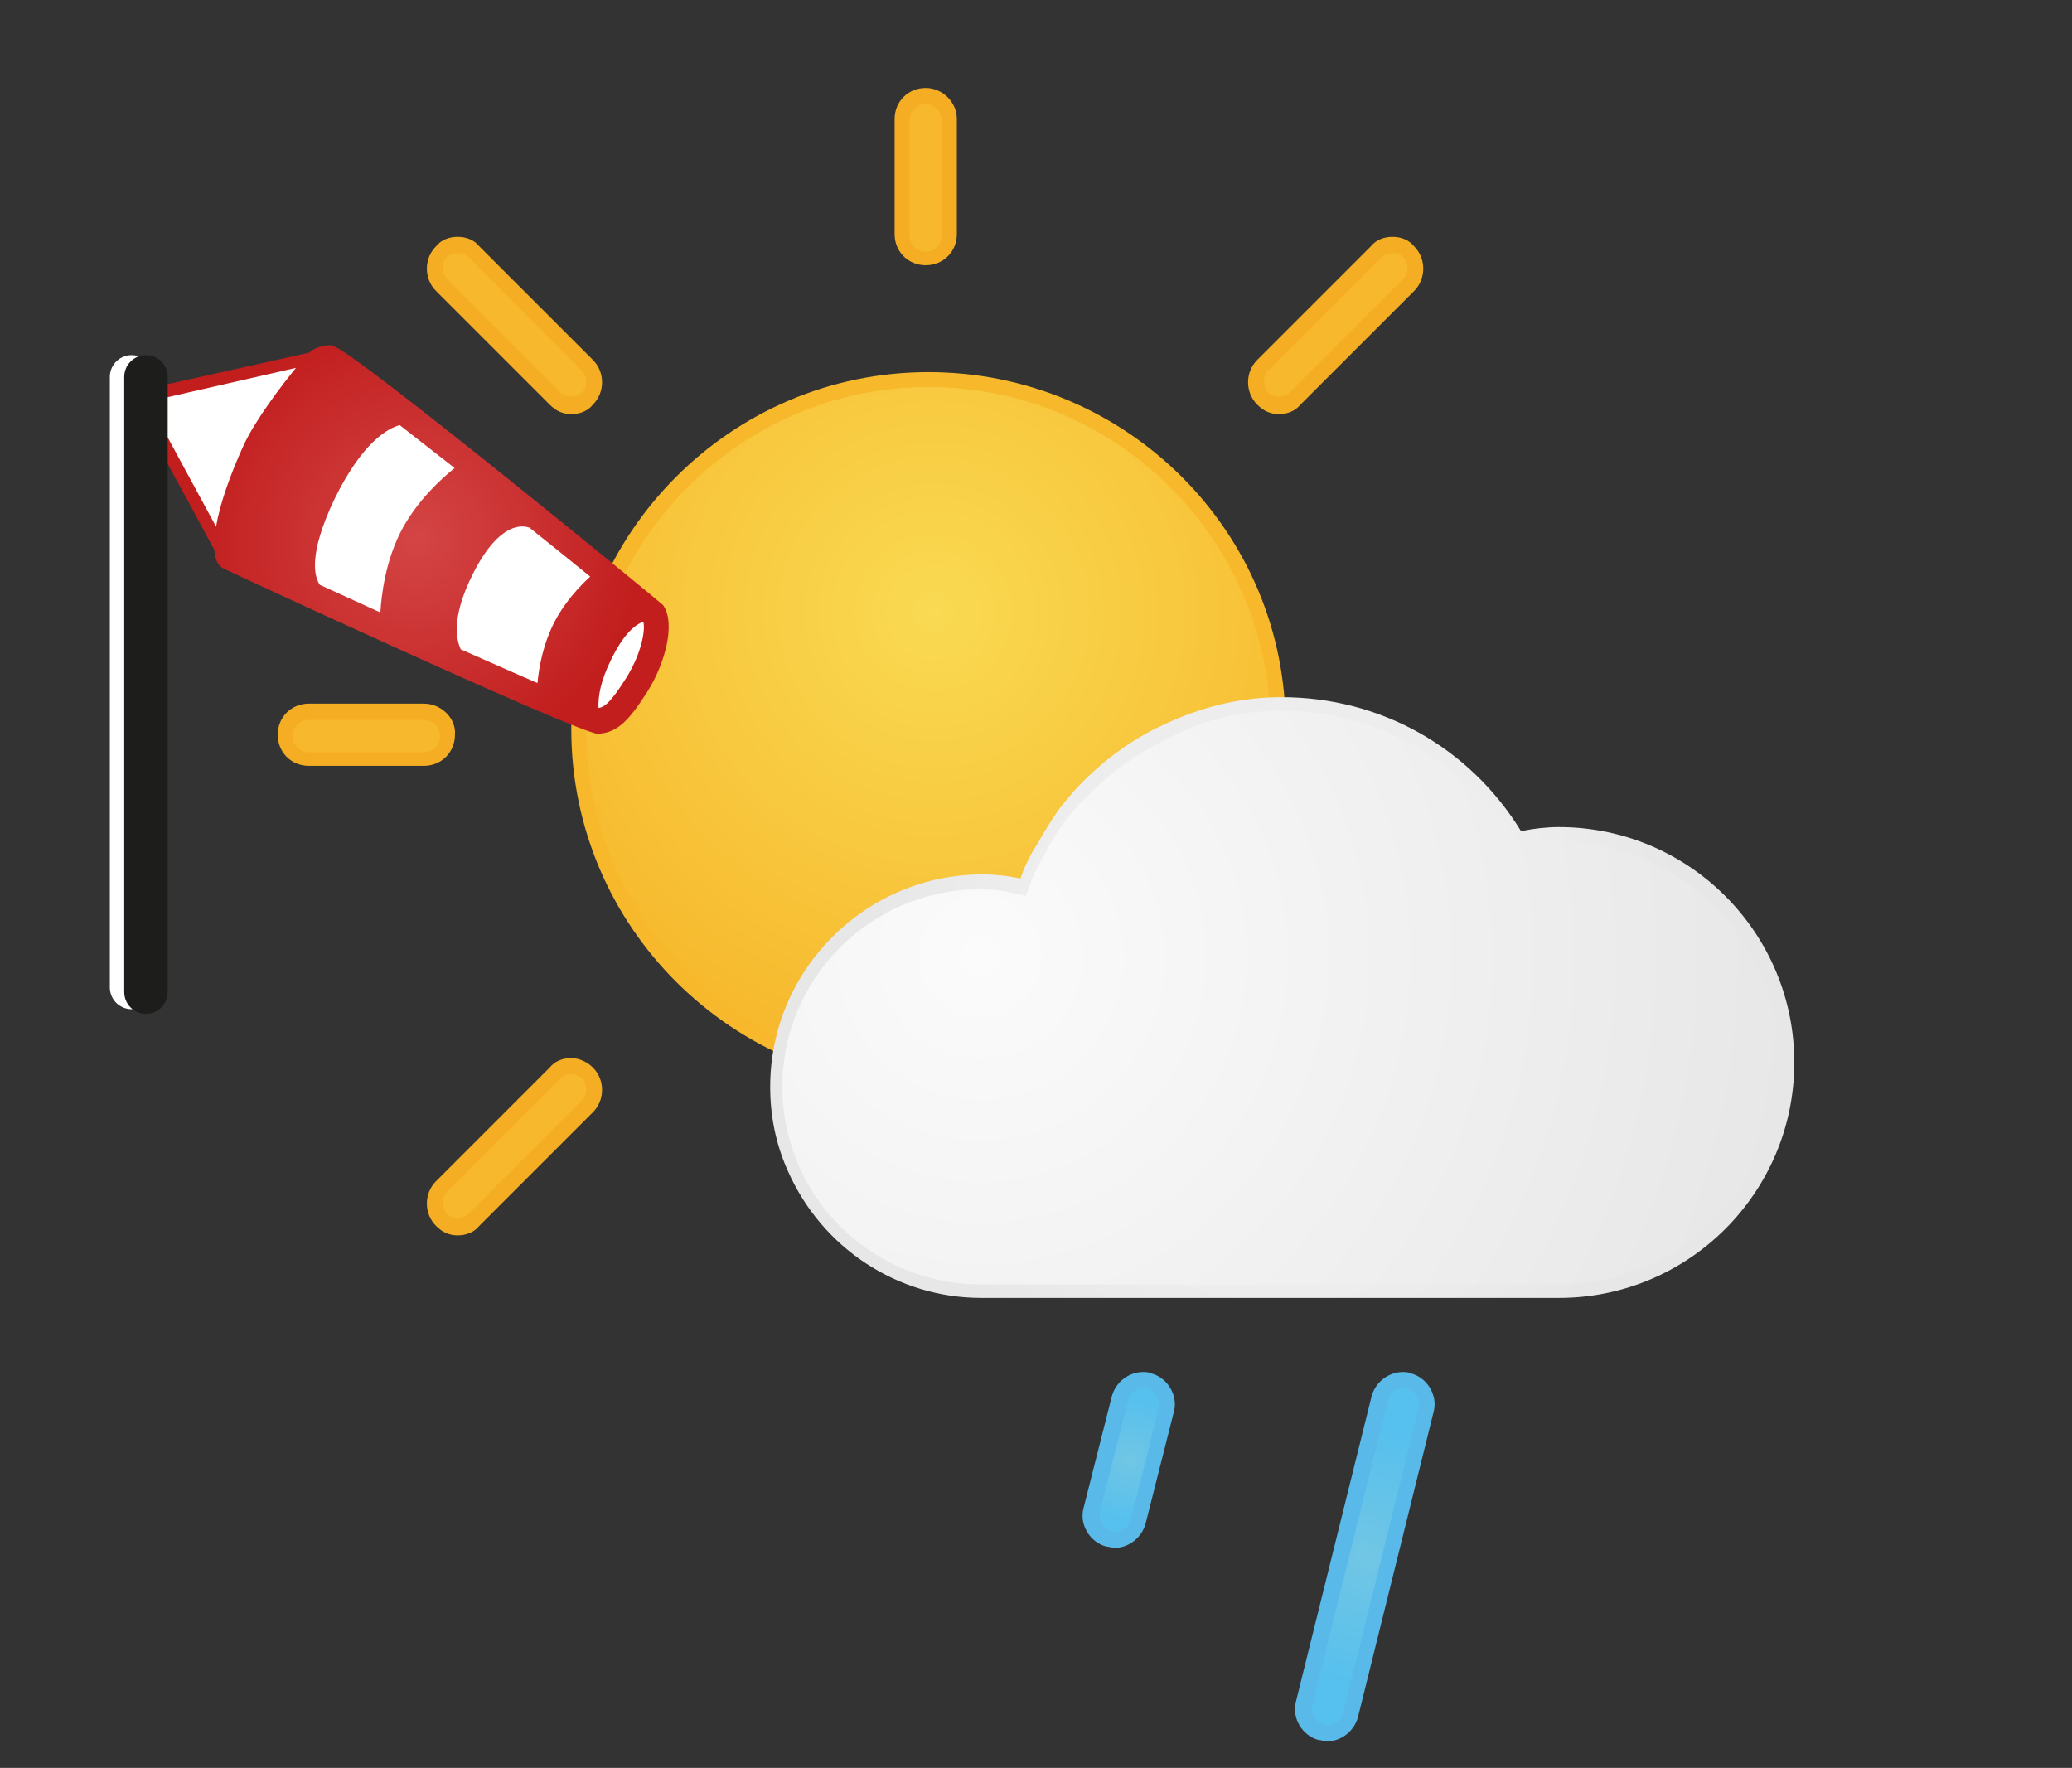
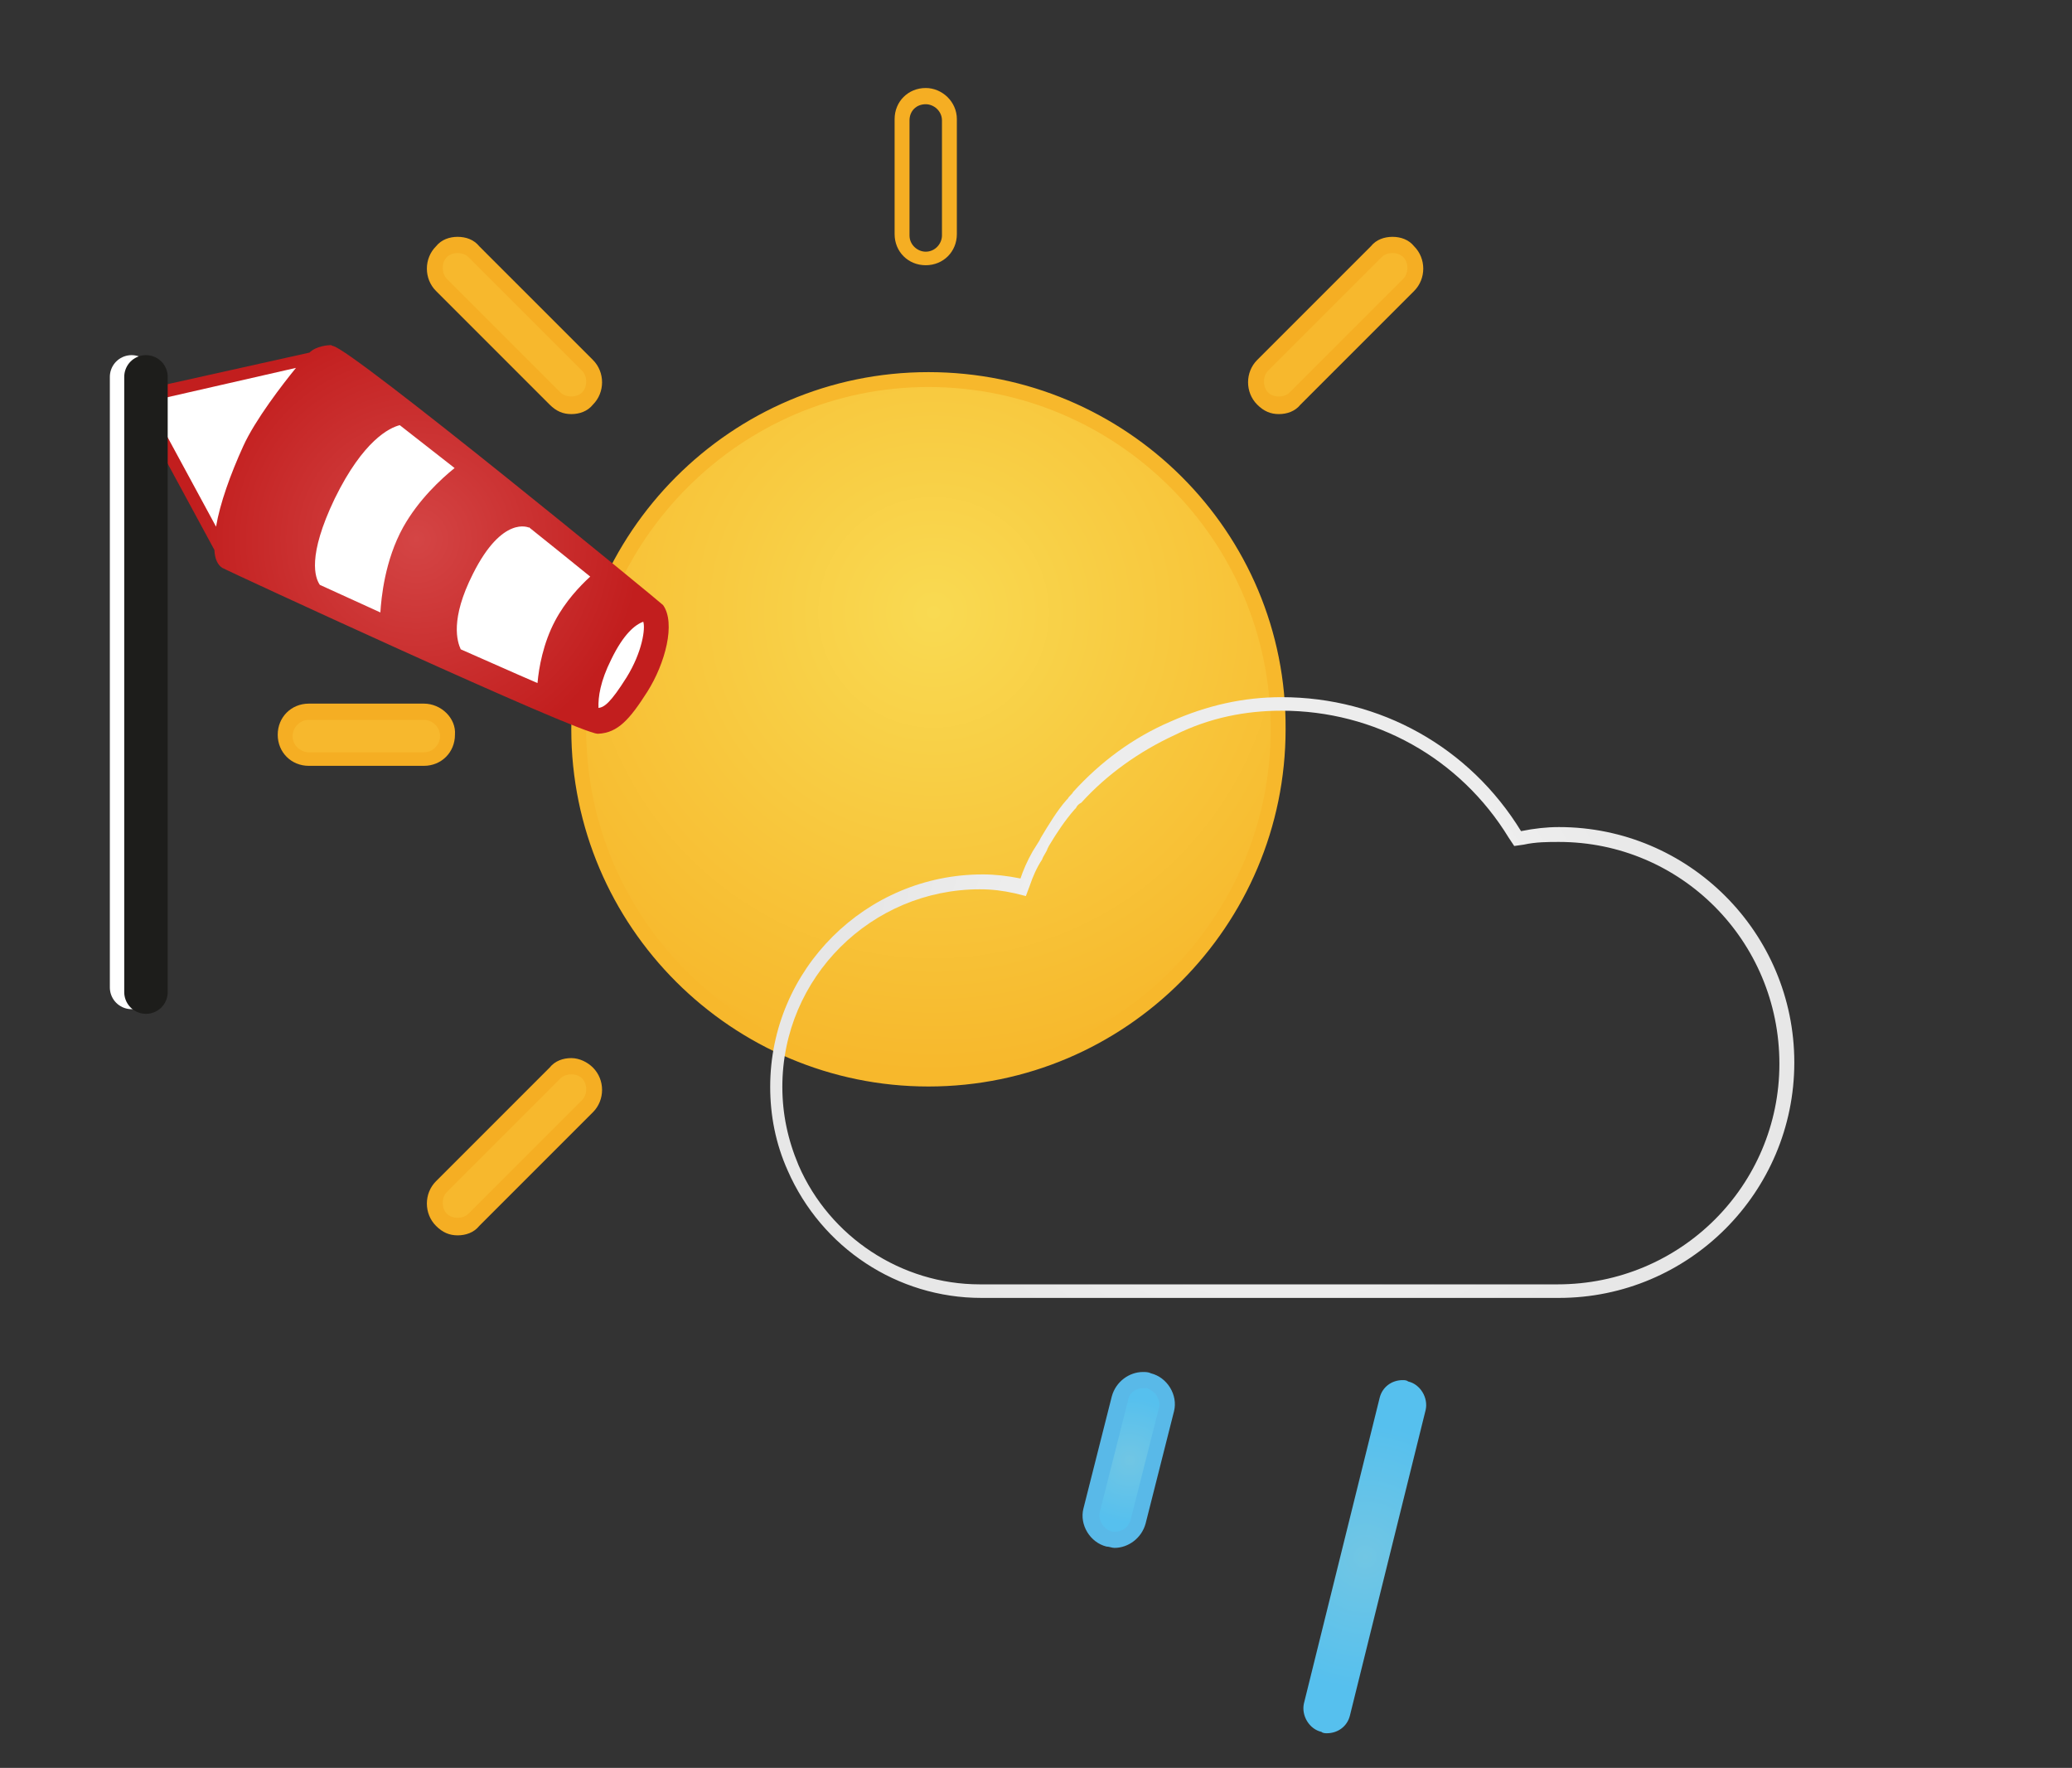
<svg xmlns="http://www.w3.org/2000/svg" version="1.1" id="Ebene_2" x="0px" y="0px" viewBox="0 0 143 122" style="enable-background:new 0 0 143 122;" xml:space="preserve">
  <rect x="0" y="0" width="143" height="122" fill="#333333" stroke="none" />
  <style type="text/css">
	.st0{fill:url(#SVGID_1_);}
	.st1{fill:#F7B82C;}
	.st2{fill:#F7B82D;}
	.st3{fill:#F5AE23;}
	.st4{fill:url(#SVGID_2_);}
	.st5{fill:#DADCDE;}
	.st6{fill:url(#SVGID_3_);}
	.st7{fill:#59B9E8;}
	.st8{fill:url(#SVGID_4_);}
	.st9{fill:url(#SVGID_5_);}
	.st10{fill:url(#SVGID_6_);}
	.st11{fill:url(#SVGID_7_);}
	.st12{fill:url(#SVGID_8_);}
	.st13{fill:url(#SVGID_9_);}
	.st14{fill:url(#SVGID_10_);}
	.st15{fill:url(#SVGID_11_);}
	.st16{fill:url(#SVGID_12_);}
	.st17{fill:url(#SVGID_13_);}
	.st18{fill:url(#SVGID_14_);}
	.st19{fill:url(#SVGID_15_);}
	.st20{fill:url(#SVGID_16_);}
	.st21{fill:url(#SVGID_17_);}
	.st22{fill:url(#SVGID_18_);}
	.st23{fill:url(#SVGID_19_);}
	.st24{fill:url(#SVGID_20_);}
	.st25{fill:url(#SVGID_21_);}
	.st26{fill:url(#SVGID_22_);}
	.st27{fill:url(#SVGID_23_);}
	.st28{fill:#BEE2F1;}
	.st29{fill:url(#SVGID_24_);}
	.st30{fill:url(#SVGID_25_);}
	.st31{fill:#CBD9E7;}
	.st32{fill:#C3CFDA;}
	.st33{fill:url(#SVGID_26_);}
	.st34{fill:url(#SVGID_27_);}
	.st35{fill:url(#SVGID_28_);}
	.st36{fill:url(#SVGID_29_);}
	.st37{fill:url(#SVGID_30_);}
	.st38{fill:url(#SVGID_31_);}
	.st39{fill:url(#SVGID_32_);}
	.st40{fill:url(#SVGID_33_);}
	.st41{fill:url(#SVGID_34_);}
	.st42{fill:url(#SVGID_35_);}
	.st43{fill:url(#SVGID_36_);}
	.st44{fill:url(#SVGID_37_);}
	.st45{fill:url(#SVGID_38_);}
	.st46{fill:url(#SVGID_39_);}
	.st47{fill:url(#SVGID_40_);}
	.st48{fill:url(#SVGID_41_);}
	.st49{fill:url(#SVGID_42_);}
	.st50{fill:url(#SVGID_43_);}
	.st51{fill:url(#SVGID_44_);}
	.st52{fill:url(#SVGID_45_);}
	.st53{fill:url(#SVGID_46_);}
	.st54{fill:url(#SVGID_47_);}
	.st55{fill:url(#SVGID_48_);}
	.st56{fill:url(#SVGID_49_);}
	.st57{fill:url(#SVGID_50_);}
	.st58{fill:url(#SVGID_51_);}
	.st59{fill:url(#SVGID_52_);}
	.st60{fill:url(#SVGID_53_);}
	.st61{fill:url(#SVGID_54_);}
	.st62{fill:url(#SVGID_55_);}
	.st63{fill:url(#SVGID_56_);}
	.st64{fill:url(#SVGID_57_);}
	.st65{fill:url(#SVGID_58_);}
	.st66{fill:url(#SVGID_59_);}
	.st67{fill:url(#SVGID_60_);}
	.st68{fill:url(#SVGID_61_);}
	.st69{fill:url(#SVGID_62_);}
	.st70{fill:url(#SVGID_63_);}
	.st71{fill:url(#SVGID_64_);}
	.st72{fill:url(#SVGID_65_);}
	.st73{fill:url(#SVGID_66_);}
	.st74{fill:#FFFFFF;}
	.st75{fill:url(#SVGID_67_);}
	.st76{fill:url(#SVGID_68_);}
	.st77{fill:url(#SVGID_69_);}
	.st78{fill:url(#SVGID_70_);}
	.st79{fill:url(#SVGID_71_);}
	.st80{fill:url(#SVGID_72_);}
	.st81{fill:url(#SVGID_73_);}
	.st82{fill:url(#SVGID_74_);}
	.st83{fill:url(#SVGID_75_);}
	.st84{fill:url(#SVGID_76_);}
	.st85{fill:url(#SVGID_77_);}
	.st86{fill:url(#SVGID_78_);}
	.st87{fill:url(#SVGID_79_);}
	.st88{fill:url(#SVGID_80_);}
	.st89{fill:url(#SVGID_81_);}
	.st90{fill:url(#SVGID_82_);}
	.st91{fill:url(#SVGID_83_);}
	.st92{fill:url(#SVGID_84_);}
	.st93{fill:url(#SVGID_85_);}
	.st94{fill:url(#SVGID_86_);}
	.st95{fill:url(#SVGID_87_);}
	.st96{fill:url(#SVGID_88_);}
	.st97{fill:url(#SVGID_89_);}
	.st98{fill:url(#SVGID_90_);}
	.st99{fill:url(#SVGID_91_);}
	.st100{fill:url(#SVGID_92_);}
	.st101{fill:url(#SVGID_93_);}
	.st102{fill:url(#SVGID_94_);}
	.st103{fill:url(#SVGID_95_);}
	.st104{fill:url(#SVGID_96_);}
	.st105{fill:url(#SVGID_97_);}
	.st106{fill:url(#SVGID_98_);}
	.st107{fill:url(#SVGID_99_);}
	.st108{fill:url(#SVGID_100_);}
	.st109{fill:url(#SVGID_101_);}
	.st110{fill:url(#SVGID_102_);}
	.st111{fill:url(#SVGID_103_);}
	.st112{fill:url(#SVGID_104_);}
	.st113{fill:url(#SVGID_105_);}
	.st114{fill:url(#SVGID_106_);}
	.st115{fill:url(#SVGID_107_);}
	.st116{fill:url(#SVGID_108_);}
	.st117{fill:url(#SVGID_109_);}
	.st118{fill:url(#SVGID_110_);}
	.st119{fill:url(#SVGID_111_);}
	.st120{fill:url(#SVGID_112_);}
	.st121{fill:url(#SVGID_113_);}
	.st122{fill:url(#SVGID_114_);}
	.st123{fill:url(#SVGID_115_);}
	.st124{fill:url(#SVGID_116_);}
	.st125{fill:url(#SVGID_117_);}
	.st126{fill:url(#SVGID_118_);}
	.st127{fill:url(#SVGID_119_);}
	.st128{fill:url(#SVGID_120_);}
	.st129{fill:url(#SVGID_121_);}
	.st130{fill:url(#SVGID_122_);}
	.st131{fill:url(#SVGID_123_);}
	.st132{fill:url(#SVGID_124_);}
	.st133{fill:url(#SVGID_125_);}
	.st134{fill:url(#SVGID_126_);}
	.st135{fill:url(#SVGID_127_);}
	.st136{fill:url(#SVGID_128_);}
	.st137{fill:url(#SVGID_129_);}
	.st138{fill:url(#SVGID_130_);}
	.st139{fill:url(#SVGID_131_);}
	.st140{fill:url(#SVGID_132_);}
	.st141{fill:url(#SVGID_133_);}
	.st142{fill:url(#SVGID_134_);}
	.st143{fill:url(#SVGID_135_);}
	.st144{fill:url(#SVGID_136_);}
	.st145{fill:url(#SVGID_137_);}
	.st146{fill:url(#SVGID_138_);}
	.st147{fill:url(#SVGID_139_);}
	.st148{fill:url(#SVGID_140_);}
	.st149{fill:url(#SVGID_141_);}
	.st150{fill:url(#SVGID_142_);}
	.st151{fill:url(#SVGID_143_);}
	.st152{fill:url(#SVGID_144_);}
	.st153{fill:url(#SVGID_145_);}
	.st154{fill:url(#SVGID_146_);}
	.st155{fill:url(#SVGID_147_);}
	.st156{fill:url(#SVGID_148_);}
	.st157{fill:url(#SVGID_149_);}
	.st158{fill:url(#SVGID_150_);}
	.st159{fill:url(#SVGID_151_);}
	.st160{fill:url(#SVGID_152_);}
	.st161{fill:url(#SVGID_153_);}
	.st162{fill:url(#SVGID_154_);}
	.st163{fill:url(#SVGID_155_);}
	.st164{fill:url(#SVGID_156_);}
	.st165{fill:url(#SVGID_157_);}
	.st166{fill:url(#SVGID_158_);}
	.st167{fill:url(#SVGID_159_);}
	.st168{fill:url(#SVGID_160_);}
	.st169{fill:url(#SVGID_161_);}
	.st170{fill:url(#SVGID_162_);}
	.st171{fill:url(#SVGID_163_);}
	.st172{fill:url(#SVGID_164_);}
	.st173{fill:url(#SVGID_165_);}
	.st174{fill:url(#SVGID_166_);}
	.st175{fill:url(#SVGID_167_);}
	.st176{fill:url(#SVGID_168_);}
	.st177{fill:url(#SVGID_169_);}
	.st178{fill:url(#SVGID_170_);}
	.st179{fill:url(#SVGID_171_);}
	.st180{fill:url(#SVGID_172_);}
	.st181{fill:#1D1D1B;stroke:#FFFFFF;stroke-width:3;stroke-linecap:round;stroke-miterlimit:10;}
	.st182{fill:url(#SVGID_173_);}
	.st183{fill:#1D1D1B;stroke:#1D1D1B;stroke-width:3;stroke-linecap:round;stroke-miterlimit:10;}
	.st184{fill:url(#SVGID_174_);}
	.st185{fill:url(#SVGID_175_);}
	.st186{fill:url(#SVGID_176_);}
	.st187{fill:url(#SVGID_177_);}
	.st188{fill:url(#SVGID_178_);}
	.st189{fill:url(#SVGID_179_);}
	.st190{fill:url(#SVGID_180_);}
	.st191{fill:url(#SVGID_181_);}
	.st192{fill:url(#SVGID_182_);}
	.st193{fill:url(#SVGID_183_);}
	.st194{fill:url(#SVGID_184_);}
	.st195{fill:url(#SVGID_185_);}
	.st196{fill:url(#SVGID_186_);}
	.st197{fill:url(#SVGID_187_);}
	.st198{fill:url(#SVGID_188_);}
	.st199{fill:url(#SVGID_189_);}
	.st200{fill:url(#SVGID_190_);}
	.st201{fill:url(#SVGID_191_);}
	.st202{fill:url(#SVGID_192_);}
	.st203{fill:url(#SVGID_193_);}
	.st204{fill:url(#SVGID_194_);}
	.st205{fill:url(#SVGID_195_);}
	.st206{fill:url(#SVGID_196_);}
	.st207{fill:url(#SVGID_197_);}
	.st208{fill:url(#SVGID_198_);}
	.st209{fill:url(#SVGID_199_);}
	.st210{fill:url(#SVGID_200_);}
	.st211{fill:url(#SVGID_201_);}
	.st212{fill:url(#SVGID_202_);}
	.st213{fill:url(#SVGID_203_);}
	.st214{fill:url(#SVGID_204_);}
	.st215{fill:url(#SVGID_205_);}
	.st216{fill:url(#SVGID_206_);}
	.st217{fill:url(#SVGID_207_);}
	.st218{fill:url(#SVGID_208_);}
	.st219{fill:url(#SVGID_209_);}
	.st220{fill:url(#SVGID_210_);}
	.st221{fill:url(#SVGID_211_);}
	.st222{fill:url(#SVGID_212_);}
	.st223{fill:url(#SVGID_213_);}
	.st224{fill:url(#SVGID_214_);}
	.st225{fill:url(#SVGID_215_);}
	.st226{fill:url(#SVGID_216_);}
	.st227{fill:url(#SVGID_217_);}
	.st228{fill:url(#SVGID_218_);}
	.st229{fill:url(#SVGID_219_);}
	.st230{fill:url(#SVGID_220_);}
	.st231{fill:url(#SVGID_221_);}
	.st232{fill:url(#SVGID_222_);}
	.st233{fill:url(#SVGID_223_);}
	.st234{fill:url(#SVGID_224_);}
	.st235{fill:url(#SVGID_225_);}
	.st236{fill:url(#SVGID_226_);}
	.st237{fill:url(#SVGID_227_);}
	.st238{fill:url(#SVGID_228_);}
</style>
  <g>
    <g>
      <radialGradient id="SVGID_1_" cx="94.215" cy="2919.441" r="9.132" gradientTransform="matrix(1 0 0 -1 0 3026.865)" gradientUnits="userSpaceOnUse">
        <stop offset="0" style="stop-color:#71C6E4" />
        <stop offset="1" style="stop-color:#56C0EE" />
      </radialGradient>
      <path class="st0" d="M91.577,119.609c-0.093,0-0.28,0-0.373-0.093c-0.84-0.187-1.401-1.12-1.214-1.961l5.229-21.101    c0.187-0.747,0.84-1.214,1.587-1.214c0.093,0,0.28,0,0.373,0.093c0.84,0.187,1.401,1.12,1.214,1.961l-5.229,21.101    C92.978,119.142,92.324,119.609,91.577,119.609z" />
-       <path class="st7" d="M96.806,95.8L96.806,95.8c0.093,0,0.187,0,0.28,0c0.56,0.187,0.934,0.747,0.84,1.307l-5.229,21.101    c-0.093,0.467-0.56,0.84-1.027,0.84c-0.093,0-0.187,0-0.28,0c-0.56-0.187-0.934-0.747-0.84-1.307l5.229-21.101    C95.872,96.08,96.339,95.8,96.806,95.8 M96.806,94.68c-0.934,0-1.867,0.654-2.147,1.681l-5.229,21.101    c-0.28,1.12,0.467,2.334,1.587,2.614c0.187,0,0.373,0.093,0.56,0.093c0.934,0,1.867-0.654,2.147-1.681l5.229-21.101    c0.28-1.12-0.467-2.334-1.587-2.614C97.179,94.68,96.992,94.68,96.806,94.68L96.806,94.68z" />
    </g>
    <g>
      <radialGradient id="SVGID_2_" cx="77.952" cy="2926.117" r="4.306" gradientTransform="matrix(1 0 0 -1 0 3026.865)" gradientUnits="userSpaceOnUse">
        <stop offset="0" style="stop-color:#71C6E4" />
        <stop offset="1" style="stop-color:#56C0EE" />
      </radialGradient>
      <path class="st4" d="M77.012,106.257c-0.093,0-0.28,0-0.373-0.093c-0.84-0.187-1.401-1.12-1.214-1.961l1.961-7.75    c0.187-0.747,0.84-1.214,1.587-1.214c0.093,0,0.28,0,0.373,0.093c0.84,0.187,1.401,1.12,1.214,1.961l-1.961,7.75    C78.412,105.697,77.759,106.257,77.012,106.257z" />
      <path class="st7" d="M78.879,95.8L78.879,95.8c0.093,0,0.187,0,0.28,0c0.56,0.187,0.934,0.747,0.84,1.307l-1.961,7.75    c-0.093,0.467-0.56,0.84-1.027,0.84c-0.093,0-0.187,0-0.28,0c-0.56-0.187-0.934-0.747-0.84-1.307l1.961-7.75    C77.945,96.08,78.412,95.8,78.879,95.8 M78.879,94.68c-0.934,0-1.867,0.654-2.147,1.681l-1.961,7.75    c-0.28,1.12,0.467,2.334,1.587,2.614c0.187,0,0.373,0.093,0.56,0.093c0.934,0,1.867-0.654,2.147-1.681l1.961-7.75    c0.28-1.12-0.467-2.334-1.587-2.614C79.252,94.68,79.066,94.68,78.879,94.68L78.879,94.68z" />
    </g>
    <g>
      <g>
        <g>
          <radialGradient id="SVGID_3_" cx="64.17" cy="2984.655" r="31.839" gradientTransform="matrix(1 0 0 -1 0.262 3026.899)" gradientUnits="userSpaceOnUse">
            <stop offset="0" style="stop-color:#F9DA52" />
            <stop offset="1" style="stop-color:#F7B82C" />
          </radialGradient>
          <circle class="st6" cx="64.077" cy="50.33" r="24.089" />
          <path class="st1" d="M64.077,26.707c12.978,0,23.622,10.551,23.622,23.622c0,12.978-10.551,23.622-23.622,23.622      c-12.978,0-23.622-10.551-23.622-23.622C40.548,37.351,51.099,26.707,64.077,26.707 M64.077,25.68      c-13.632,0-24.649,11.111-24.649,24.649c0,13.632,11.111,24.649,24.649,24.649c13.632,0,24.649-11.111,24.649-24.649      C88.82,36.698,77.709,25.68,64.077,25.68L64.077,25.68z" />
        </g>
      </g>
      <g>
        <path class="st2" d="M39.428,27.921c-0.467,0-0.84-0.187-1.12-0.467l-7.843-7.843c-0.28-0.28-0.467-0.747-0.467-1.12     s0.187-0.84,0.467-1.12c0.28-0.28,0.747-0.467,1.12-0.467s0.84,0.187,1.12,0.467l7.843,7.843c0.28,0.28,0.467,0.747,0.467,1.12     c0,0.467-0.187,0.84-0.467,1.12C40.268,27.828,39.895,27.921,39.428,27.921z" />
        <path class="st3" d="M31.585,17.464c0.28,0,0.56,0.093,0.747,0.28l7.843,7.843c0.187,0.187,0.28,0.467,0.28,0.747     s-0.093,0.56-0.28,0.747c-0.187,0.187-0.467,0.28-0.747,0.28s-0.56-0.093-0.747-0.28l-7.843-7.843     c-0.187-0.187-0.28-0.467-0.28-0.747s0.093-0.56,0.28-0.747C31.025,17.557,31.305,17.464,31.585,17.464 M31.585,16.344     c-0.56,0-1.12,0.187-1.494,0.654c-0.84,0.84-0.84,2.241,0,3.081l7.843,7.843c0.467,0.467,0.934,0.654,1.494,0.654     s1.12-0.187,1.494-0.654c0.84-0.84,0.84-2.241,0-3.081l-7.843-7.843C32.705,16.53,32.145,16.344,31.585,16.344L31.585,16.344z" />
      </g>
      <g>
        <path class="st2" d="M21.314,52.384c-0.934,0-1.587-0.747-1.587-1.587c0-0.84,0.747-1.587,1.587-1.587h7.936     c0.934,0,1.587,0.747,1.587,1.587c0,0.84-0.747,1.587-1.587,1.587H21.314z" />
        <path class="st3" d="M29.251,49.676c0.56,0,1.12,0.467,1.12,1.12c0,0.56-0.467,1.12-1.12,1.12h-7.936     c-0.56,0-1.12-0.467-1.12-1.12c0-0.56,0.467-1.12,1.12-1.12H29.251 M29.251,48.556h-7.936c-1.214,0-2.148,0.934-2.148,2.147     s0.934,2.147,2.148,2.147h7.936c1.214,0,2.148-0.934,2.148-2.147C31.492,49.583,30.465,48.556,29.251,48.556L29.251,48.556z" />
      </g>
      <g>
-         <path class="st2" d="M63.89,17.837c-0.934,0-1.587-0.747-1.587-1.587V8.314c0-0.934,0.747-1.587,1.587-1.587     c0.934,0,1.587,0.747,1.587,1.587v7.936C65.478,17.091,64.731,17.837,63.89,17.837z" />
        <path class="st3" d="M63.89,7.193c0.56,0,1.12,0.467,1.12,1.12v7.936c0,0.56-0.467,1.12-1.12,1.12c-0.56,0-1.12-0.467-1.12-1.12     V8.314C62.77,7.66,63.237,7.193,63.89,7.193 M63.89,6.073c-1.214,0-2.148,0.934-2.148,2.147v7.936     c0,1.214,0.934,2.147,2.148,2.147s2.148-0.934,2.148-2.147V8.22C66.038,7.007,65.011,6.073,63.89,6.073L63.89,6.073z" />
      </g>
      <g>
        <path class="st2" d="M31.585,84.689c-0.467,0-0.84-0.187-1.12-0.467c-0.654-0.654-0.654-1.681,0-2.334l7.843-7.843     c0.28-0.28,0.747-0.467,1.12-0.467c0.467,0,0.84,0.187,1.12,0.467c0.28,0.28,0.467,0.747,0.467,1.12s-0.187,0.84-0.467,1.12     l-7.843,7.843C32.425,84.503,32.052,84.689,31.585,84.689z" />
        <path class="st3" d="M39.428,74.139c0.28,0,0.56,0.093,0.747,0.28c0.187,0.187,0.28,0.467,0.28,0.747     c0,0.28-0.093,0.56-0.28,0.747l-7.843,7.843c-0.187,0.187-0.467,0.28-0.747,0.28c-0.28,0-0.56-0.093-0.747-0.28     c-0.187-0.187-0.28-0.467-0.28-0.747c0-0.28,0.093-0.56,0.28-0.747l7.843-7.843C38.868,74.232,39.148,74.139,39.428,74.139      M39.428,73.018c-0.56,0-1.12,0.187-1.494,0.654l-7.843,7.843c-0.84,0.84-0.84,2.241,0,3.081     c0.467,0.467,0.934,0.654,1.494,0.654c0.56,0,1.12-0.187,1.494-0.654l7.843-7.843c0.84-0.84,0.84-2.241,0-3.081     C40.548,73.298,39.988,73.018,39.428,73.018L39.428,73.018z" />
      </g>
      <g>
        <path class="st2" d="M88.26,27.921c-0.467,0-0.84-0.187-1.12-0.467c-0.28-0.28-0.467-0.747-0.467-1.12     c0-0.467,0.187-0.84,0.467-1.12l7.843-7.843c0.28-0.28,0.747-0.467,1.12-0.467c0.467,0,0.84,0.187,1.12,0.467     c0.28,0.28,0.467,0.747,0.467,1.12s-0.187,0.84-0.467,1.12l-7.843,7.843C89.1,27.828,88.726,27.921,88.26,27.921z" />
        <path class="st3" d="M96.103,17.464c0.28,0,0.56,0.093,0.747,0.28c0.187,0.187,0.28,0.467,0.28,0.747s-0.093,0.56-0.28,0.747     l-7.843,7.843c-0.187,0.187-0.467,0.28-0.747,0.28s-0.56-0.093-0.747-0.28c-0.187-0.187-0.28-0.467-0.28-0.747     s0.093-0.56,0.28-0.747l7.843-7.843C95.542,17.557,95.822,17.464,96.103,17.464 M96.103,16.344c-0.56,0-1.12,0.187-1.494,0.654     l-7.843,7.843c-0.84,0.84-0.84,2.241,0,3.081c0.467,0.467,0.934,0.654,1.494,0.654s1.12-0.187,1.494-0.654l7.843-7.843     c0.84-0.84,0.84-2.241,0-3.081C97.223,16.53,96.663,16.344,96.103,16.344L96.103,16.344z" />
      </g>
      <g>
        <radialGradient id="SVGID_4_" cx="67.681" cy="2960.856" r="56.503" gradientTransform="matrix(1 0 0 -1 0 3026.865)" gradientUnits="userSpaceOnUse">
          <stop offset="0" style="stop-color:#FBFBFB" />
          <stop offset="1" style="stop-color:#E7E7E7" />
        </radialGradient>
-         <path class="st8" d="M67.718,89.006c-5.602,0-10.737-3.361-12.978-8.497c-0.747-1.774-1.214-3.735-1.214-5.602     c0-7.843,6.349-14.192,14.099-14.192c0.84,0,1.681,0.093,2.521,0.28l0.373,0.093l0.187-0.373c0.28-0.56,0.56-1.214,0.84-1.867     c0.093-0.28,0.28-0.467,0.373-0.747l0.093-0.187c0.56-0.934,1.12-1.774,1.774-2.521l0.093-0.093     c0.093-0.187,0.28-0.28,0.373-0.467c1.867-2.054,4.108-3.641,6.629-4.762c2.428-1.027,4.949-1.587,7.469-1.587     c6.629,0,12.698,3.361,16.153,9.057l0.187,0.28l0.28-0.093c0.84-0.187,1.681-0.28,2.521-0.28c8.683,0,15.779,7.096,15.779,15.779     s-7.096,15.779-15.779,15.779L67.718,89.006L67.718,89.006z" />
        <radialGradient id="SVGID_5_" cx="88.493" cy="68.838" r="28.97" gradientUnits="userSpaceOnUse">
          <stop offset="0" style="stop-color:#FBFBFB" />
          <stop offset="1" style="stop-color:#E7E7E7" />
        </radialGradient>
        <path class="st9" d="M88.446,49.044c6.442,0,12.325,3.268,15.686,8.777l0.373,0.56l0.654-0.093     c0.84-0.187,1.681-0.187,2.428-0.187c8.403,0,15.219,6.816,15.219,15.312c0,8.403-6.816,15.219-15.312,15.219H67.625     c-5.415,0-10.364-3.268-12.511-8.216c-0.747-1.774-1.12-3.548-1.12-5.415c0-7.563,6.162-13.632,13.632-13.632     c0.84,0,1.587,0.093,2.428,0.28l0.747,0.187l0.28-0.747c0.187-0.56,0.467-1.214,0.84-1.774c0.093-0.28,0.28-0.467,0.373-0.747     l0.093-0.187c0.56-0.934,1.12-1.774,1.774-2.521l0.093-0.093c0.093-0.187,0.187-0.28,0.373-0.373     c1.774-1.961,4.015-3.548,6.442-4.668C83.498,49.511,86.019,49.044,88.446,49.044 M88.446,48.111     c-2.614,0-5.135,0.56-7.656,1.681c-2.614,1.12-4.855,2.801-6.722,4.855c-0.093,0.187-0.28,0.28-0.373,0.467l-0.093,0.093     c-0.654,0.747-1.214,1.681-1.774,2.614l-0.093,0.187c-0.187,0.28-0.28,0.467-0.467,0.747c-0.373,0.654-0.654,1.307-0.84,1.867     c-0.934-0.187-1.774-0.28-2.614-0.28c-8.03,0-14.659,6.536-14.659,14.659c0,1.961,0.373,3.921,1.214,5.789     c2.334,5.322,7.563,8.777,13.352,8.777h39.868c8.963,0,16.246-7.283,16.246-16.246s-7.283-16.246-16.246-16.246     c-0.84,0-1.681,0.093-2.614,0.28C101.425,51.565,95.262,48.111,88.446,48.111L88.446,48.111z" />
      </g>
    </g>
  </g>
  <line class="st181" x1="9.081" y1="26.008" x2="9.081" y2="68.142" />
  <g>
    <path class="st74" d="M10.572,27.168l11.166-2.312l23.595,17.408c0,0-0.218,2.947-0.893,4.874   c-0.676,1.926-3.704,2.489-3.704,2.489l-25.21-10.982l-4.954-9V27.168z" />
    <radialGradient id="SVGID_6_" cx="28.733" cy="37.444" r="15.556" gradientTransform="matrix(1 0 0 0.998 0 -0.147)" gradientUnits="userSpaceOnUse">
      <stop offset="0" style="stop-color:#D44545" />
      <stop offset="1" style="stop-color:#C21E1E" />
    </radialGradient>
    <path class="st10" d="M22.842,23.815C22.873,23.815,22.873,23.815,22.842,23.815L22.842,23.815z M22.842,23.815L22.842,23.815   L22.842,23.815L22.842,23.815z M22.842,23.815c-0.187,0-1.026,0.062-1.483,0.517l-10.046,2.235l0.031,5.008l3.452,6.374   c0.031,0.6,0.207,1.024,0.549,1.242c0.187,0.124,24.632,11.444,25.908,11.444h0.031c1.358-0.062,2.177-0.993,3.39-2.897   c1.244-1.966,1.97-4.739,1.089-5.981c-0.124-0.155-21.605-17.766-22.787-17.88L22.842,23.815z M16.787,30.789   c-0.881,1.935-1.607,3.953-1.876,5.556l-3.566-6.581l-0.031-2.297l9.113-2.08C19.514,26.505,17.606,28.978,16.787,30.789z    M42.187,45.502c0.85-1.749,1.638-2.39,2.208-2.597c0.156,0.455-0.062,2.08-1.151,3.839c-1.12,1.78-1.545,2.059-1.939,2.111   C41.275,48.1,41.43,47.013,42.187,45.502z M32.649,39.584c2.032-4.046,3.846-3.177,3.846-3.177v-0.031   c1.545,1.242,3.027,2.421,4.24,3.415c-0.726,0.662-1.721,1.718-2.426,3.052c-0.819,1.542-1.12,3.228-1.213,4.294   c-1.545-0.662-3.359-1.48-5.298-2.328C31.56,44.292,31.042,42.75,32.649,39.584z M27.59,29.34c1.151,0.911,2.447,1.904,3.784,2.959   c-0.933,0.755-2.478,2.173-3.546,4.077c-1.275,2.297-1.514,4.894-1.576,5.888c-1.451-0.662-2.872-1.304-4.178-1.904   c-0.332-0.486-0.881-1.966,1.026-5.95C25.081,30.364,26.895,29.516,27.59,29.34z" />
  </g>
  <line class="st183" x1="10.074" y1="26.008" x2="10.074" y2="68.464" />
</svg>